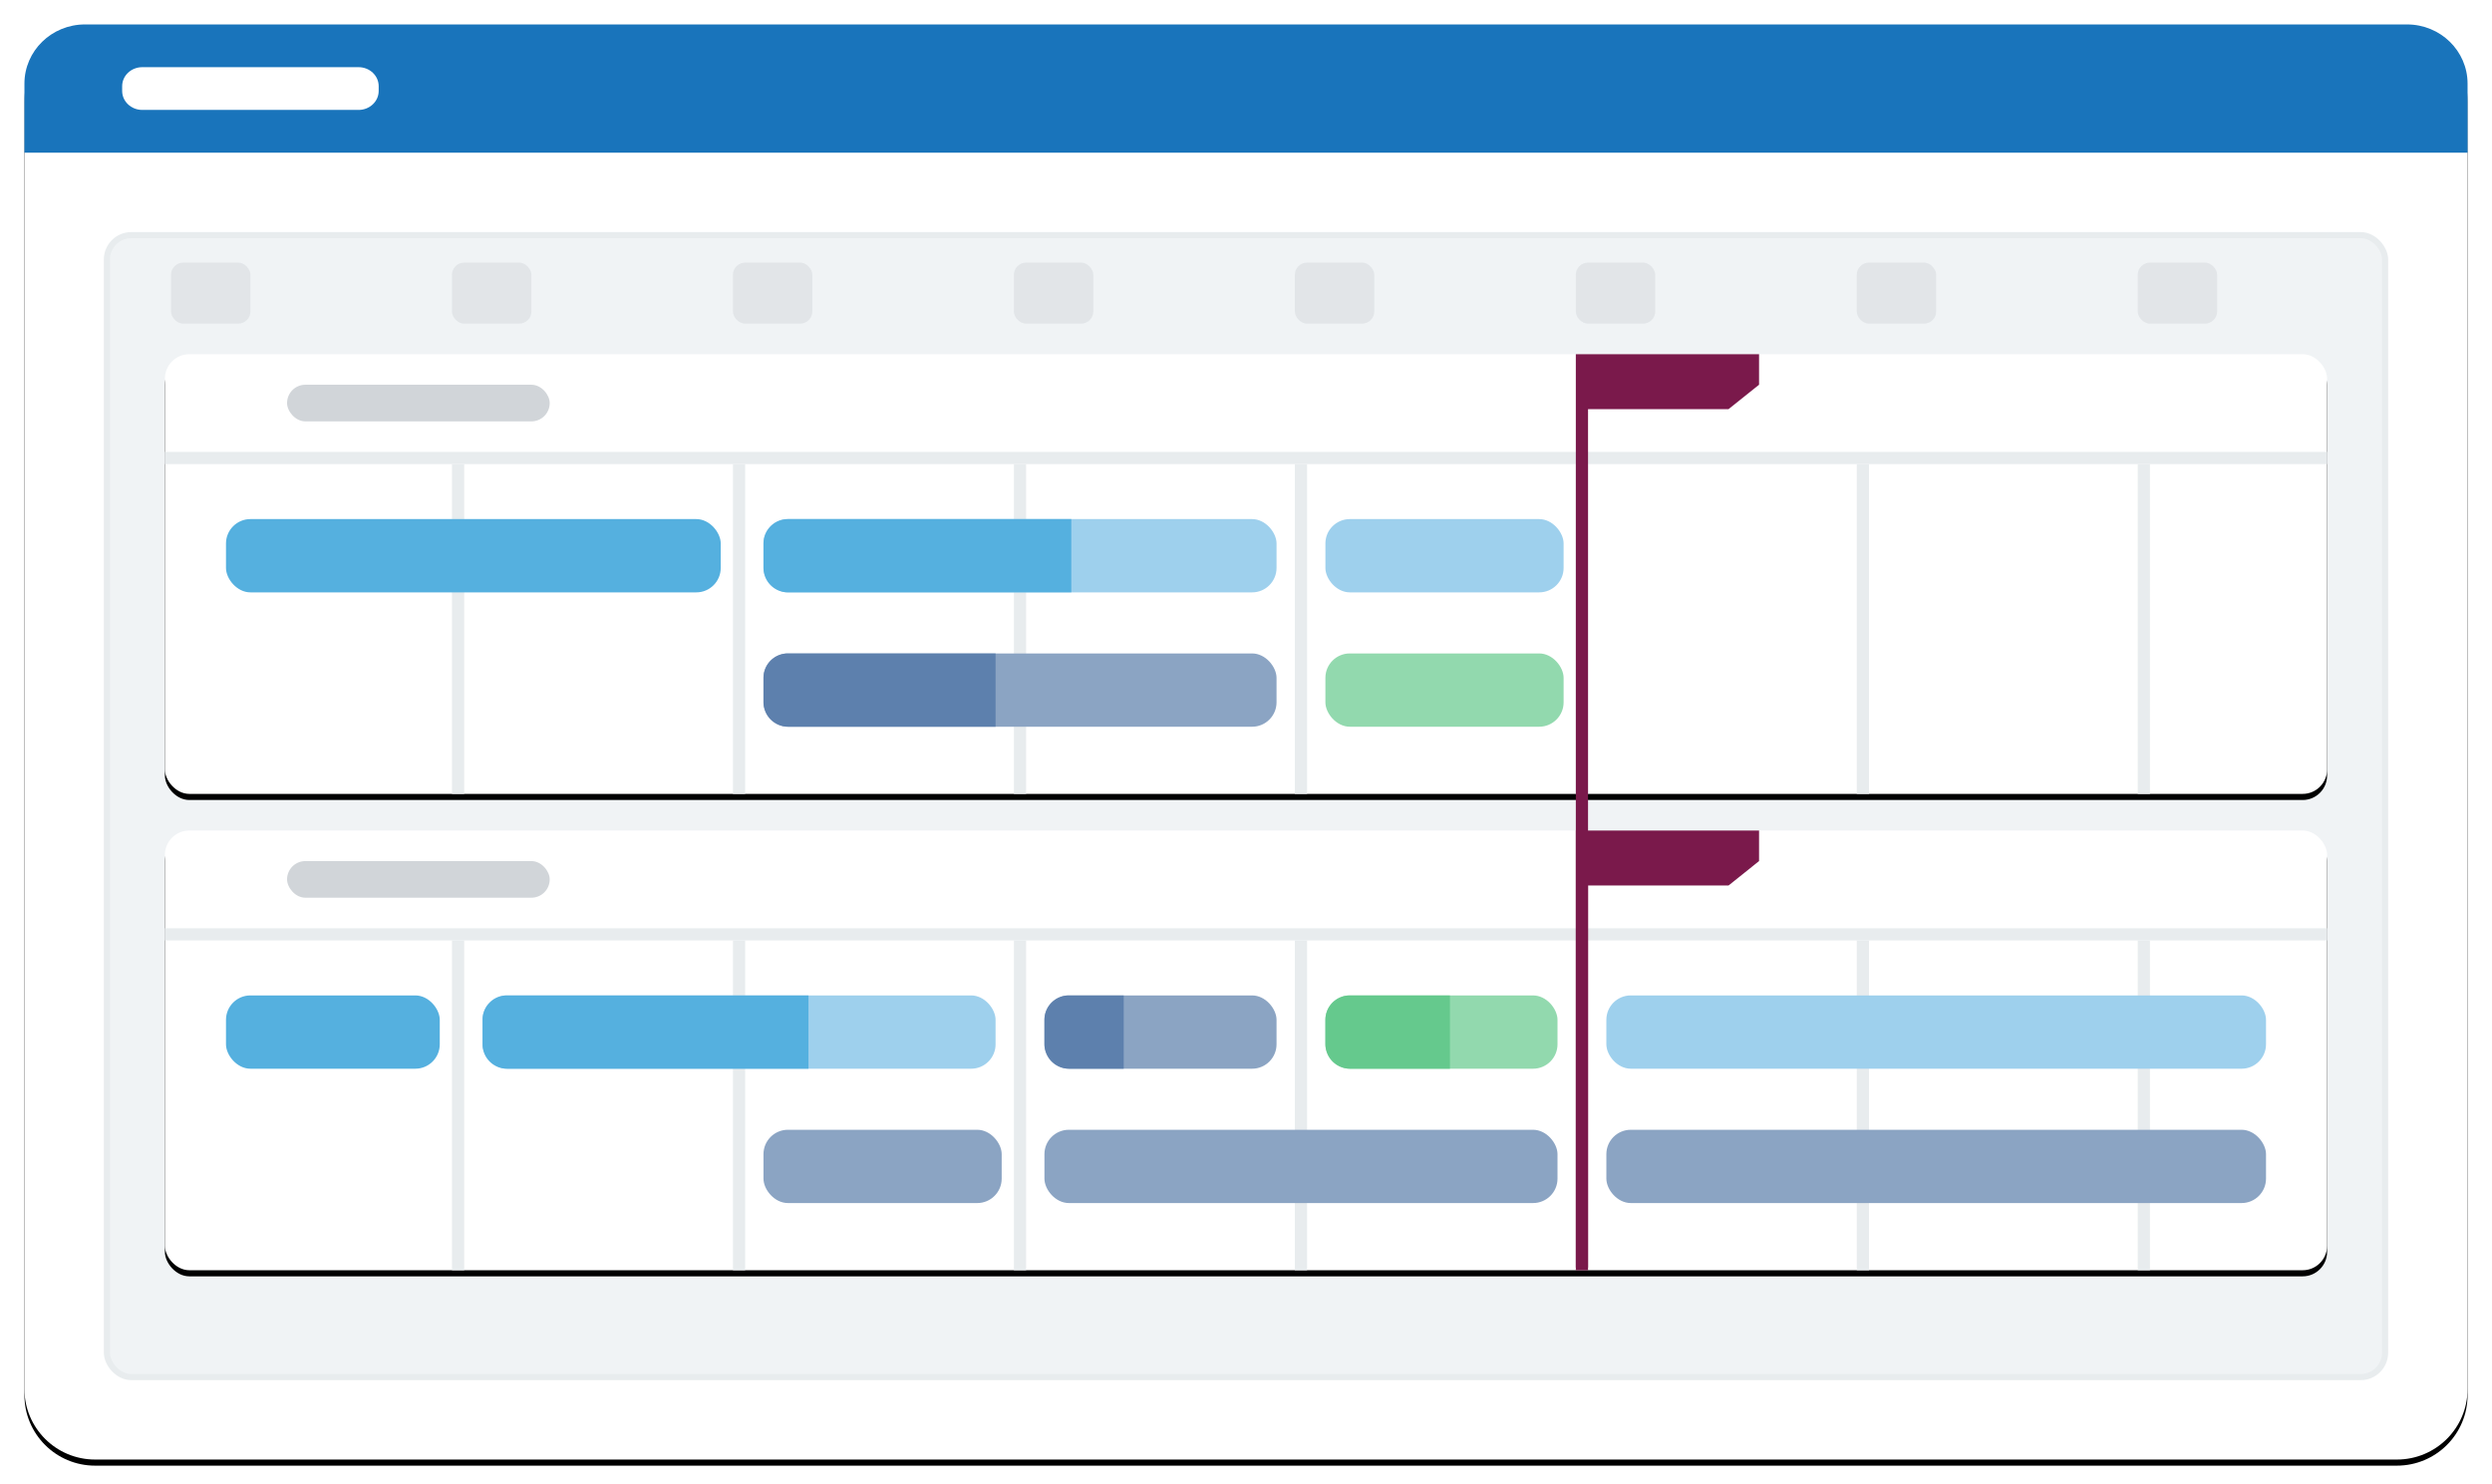
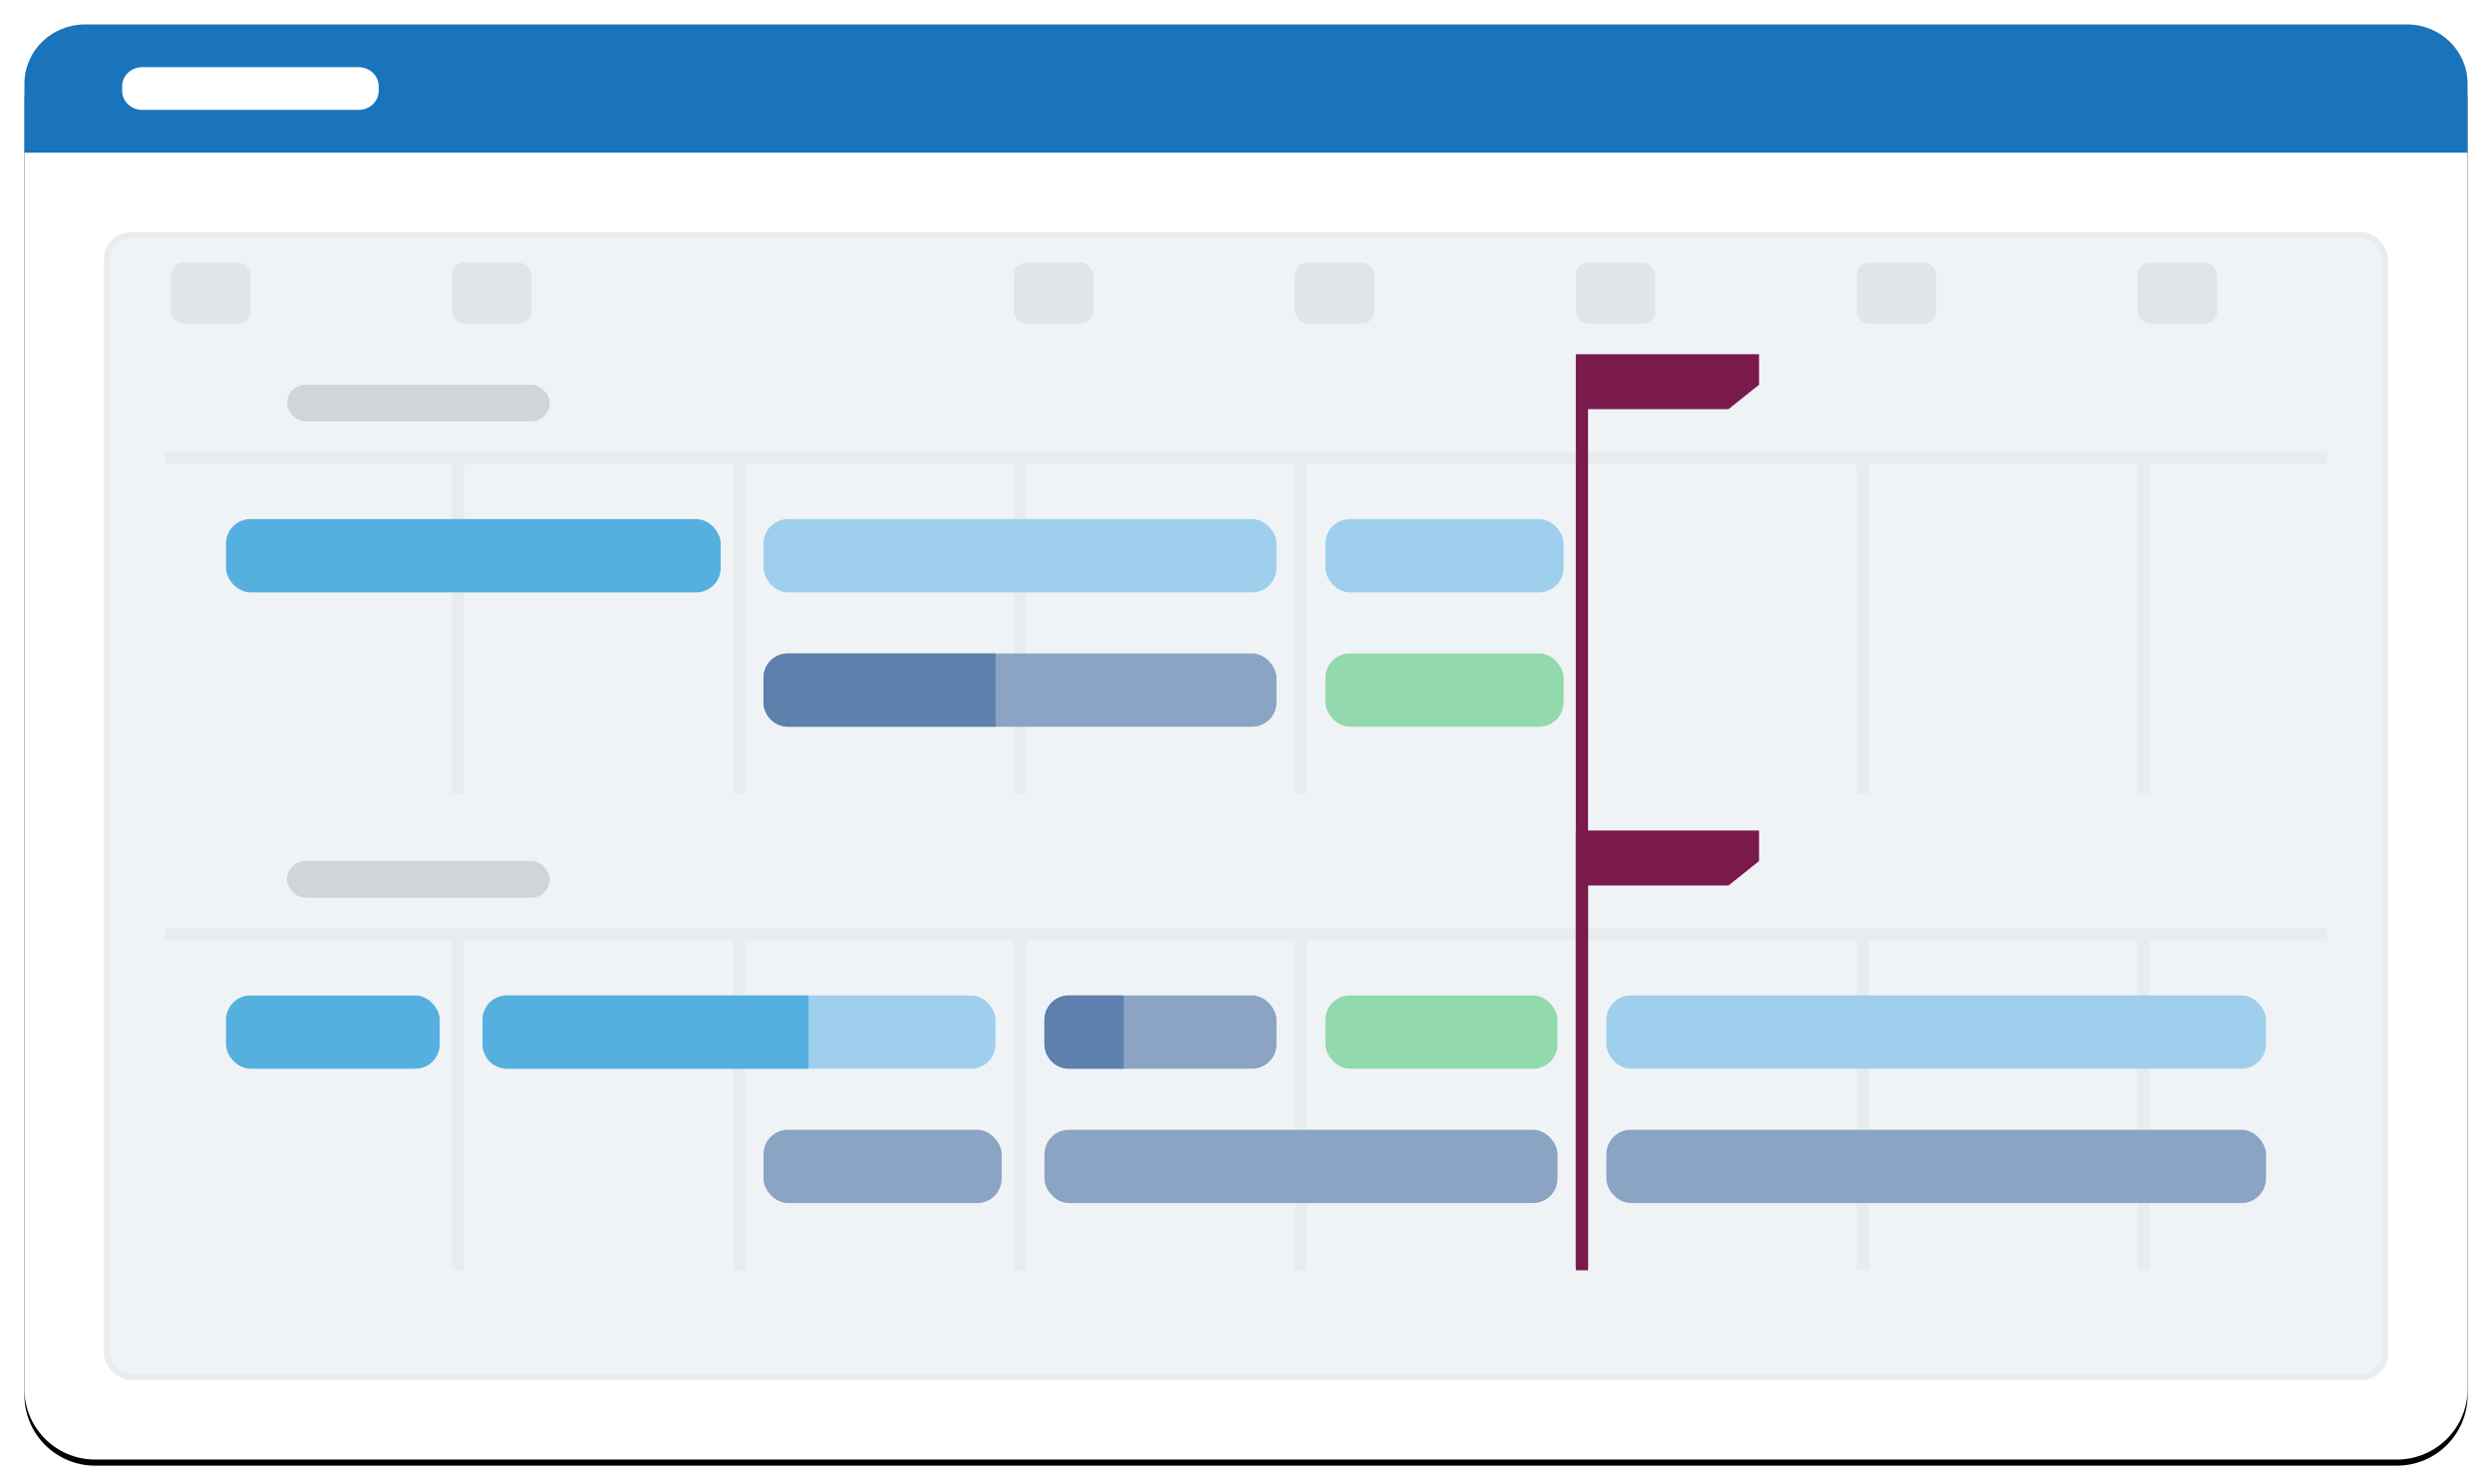
<svg xmlns="http://www.w3.org/2000/svg" xmlns:xlink="http://www.w3.org/1999/xlink" width="408" height="243" viewBox="0 0 408 243">
  <defs>
    <filter x="-1.2%" y="-1.7%" width="102.5%" height="104.3%" filterUnits="objectBoundingBox" id="a">
      <feOffset dy="1" in="SourceAlpha" result="shadowOffsetOuter1" />
      <feGaussianBlur stdDeviation="1.5" in="shadowOffsetOuter1" result="shadowBlurOuter1" />
      <feColorMatrix values="0 0 0 0 0.156 0 0 0 0 0.16 0 0 0 0 0.162 0 0 0 0.2 0" in="shadowBlurOuter1" />
    </filter>
    <filter x="-1.4%" y="-5.6%" width="102.8%" height="113.9%" filterUnits="objectBoundingBox" id="c">
      <feOffset dy="1" in="SourceAlpha" result="shadowOffsetOuter1" />
      <feGaussianBlur stdDeviation="1.5" in="shadowOffsetOuter1" result="shadowBlurOuter1" />
      <feColorMatrix values="0 0 0 0 0.156 0 0 0 0 0.16 0 0 0 0 0.162 0 0 0 0.05 0" in="shadowBlurOuter1" />
    </filter>
    <filter x="-1.4%" y="-5.6%" width="102.8%" height="113.9%" filterUnits="objectBoundingBox" id="e">
      <feOffset dy="1" in="SourceAlpha" result="shadowOffsetOuter1" />
      <feGaussianBlur stdDeviation="1.5" in="shadowOffsetOuter1" result="shadowBlurOuter1" />
      <feColorMatrix values="0 0 0 0 0.156 0 0 0 0 0.16 0 0 0 0 0.162 0 0 0 0.05 0" in="shadowBlurOuter1" />
    </filter>
-     <rect id="d" x="0" y="0" width="354" height="72" rx="4" />
-     <rect id="f" x="0" y="0" width="354" height="72" rx="4" />
    <path d="M11.57 0h376.86C394.82 0 400 5.168 400 11.544v211.912c0 6.376-5.18 11.544-11.57 11.544H11.57C5.18 235 0 229.832 0 223.456V11.544C0 5.168 5.18 0 11.57 0z" id="b" />
  </defs>
  <g fill="none" fill-rule="evenodd">
    <g transform="translate(4 4)">
      <use fill="#000" filter="url(#a)" xlink:href="#b" />
      <use fill="#FFF" xlink:href="#b" />
    </g>
    <path d="M13.917 4h380.166C399.56 4 404 8.34 404 13.692V25H4V13.692C4 8.34 8.44 4 13.917 4z" fill="#1974BB" />
    <path d="M23.294 11h35.412C60.526 11 62 12.393 62 14.111v.778C62 16.607 60.525 18 58.706 18H23.294C21.474 18 20 16.607 20 14.889v-.778C20 12.393 21.475 11 23.294 11z" fill="#FFF" />
    <g transform="translate(17 38)">
      <rect stroke="#E8ECEE" fill="#F0F3F5" x=".5" y=".5" width="373" height="187" rx="4" />
      <g transform="translate(10 5)">
        <g transform="translate(0 15)">
          <use fill="#000" filter="url(#c)" xlink:href="#d" />
          <use fill="#FFF" xlink:href="#d" />
          <path d="M47 18h2v54h-2zm46 0h2v54h-2zm46 0h2v54h-2zm46 0h2v54h-2zm92 0h2v54h-2zm46 0h2v54h-2zM231 18h2v54h-2z" fill="#E8ECEE" />
          <g transform="translate(98 27)">
            <rect fill="#9ED0ED" width="84" height="12" rx="4" />
-             <path d="M4 0h46.4v12H4a4 4 0 01-4-4V4a4 4 0 014-4z" fill="#55B0DF" />
          </g>
          <rect fill="#8BA4C3" x="98" y="49" width="84" height="12" rx="4" />
          <rect fill="#D1D5D9" x="20" y="5" width="43" height="6" rx="3" />
          <rect fill="#55B0DF" x="10" y="27" width="81" height="12" rx="4" />
          <rect fill="#9ED0ED" x="190" y="27" width="39" height="12" rx="4" />
          <rect fill="#92D9AE" x="190" y="49" width="39" height="12" rx="4" />
          <path d="M102 49h34v12h-34a4 4 0 01-4-4v-4a4 4 0 014-4z" fill="#5D80AD" />
          <path fill="#E8ECEE" d="M0 16h354v2H0z" />
        </g>
        <g transform="translate(0 93)">
          <use fill="#000" filter="url(#e)" xlink:href="#f" />
          <use fill="#FFF" xlink:href="#f" />
          <path d="M47 18h2v54h-2zm46 0h2v54h-2zm46 0h2v54h-2zm46 0h2v54h-2zm92 0h2v54h-2zm46 0h2v54h-2z" fill="#E8ECEE" />
          <rect fill="#D1D5D9" x="20" y="5" width="43" height="6" rx="3" />
          <rect fill="#55B0DF" x="10" y="27" width="35" height="12" rx="4" />
          <rect fill="#8BA4C3" x="98" y="49" width="39" height="12" rx="4" />
          <rect fill="#8BA4C3" x="236" y="49" width="108" height="12" rx="4" />
          <g transform="translate(52 27)">
            <rect fill="#9ED0ED" width="84" height="12" rx="4" />
            <path d="M4 0h49.365v12H4a4 4 0 01-4-4V4a4 4 0 014-4z" fill="#55B0DF" />
          </g>
          <rect fill="#9ED0ED" x="236" y="27" width="108" height="12" rx="4" />
          <rect fill="#8BA4C3" x="144" y="49" width="84" height="12" rx="4" />
          <path fill="#E8ECEE" d="M0 16h354v2H0z" />
          <g transform="translate(144 27)">
            <rect fill="#8BA4C3" width="38" height="12" rx="4" />
            <path d="M4 0h8.976v12H4a4 4 0 01-4-4V4a4 4 0 014-4z" fill="#5D80AD" />
          </g>
          <g transform="translate(190 27)">
            <rect fill="#92D9AE" width="38" height="12" rx="4" />
-             <path d="M4 0h16.39v12H4a4 4 0 01-4-4V4a4 4 0 014-4z" fill="#65C98D" />
          </g>
        </g>
        <rect fill="#D1D5D9" opacity=".438" x="1" width="13" height="10" rx="2" />
        <rect fill="#D1D5D9" opacity=".438" x="47" width="13" height="10" rx="2" />
-         <rect fill="#D1D5D9" opacity=".438" x="93" width="13" height="10" rx="2" />
        <rect fill="#D1D5D9" opacity=".438" x="139" width="13" height="10" rx="2" />
        <rect fill="#D1D5D9" opacity=".438" x="185" width="13" height="10" rx="2" />
        <rect fill="#D1D5D9" opacity=".438" x="231" width="13" height="10" rx="2" />
        <rect fill="#D1D5D9" opacity=".438" x="277" width="13" height="10" rx="2" />
        <rect fill="#D1D5D9" opacity=".438" x="323" width="13" height="10" rx="2" />
        <path d="M233 165h-2V15h30v5l-5 4h-23z" fill="#7A194B" />
        <path d="M233 164.544h-2V93h30v5l-5 4h-23z" fill="#7A194B" />
      </g>
    </g>
  </g>
</svg>